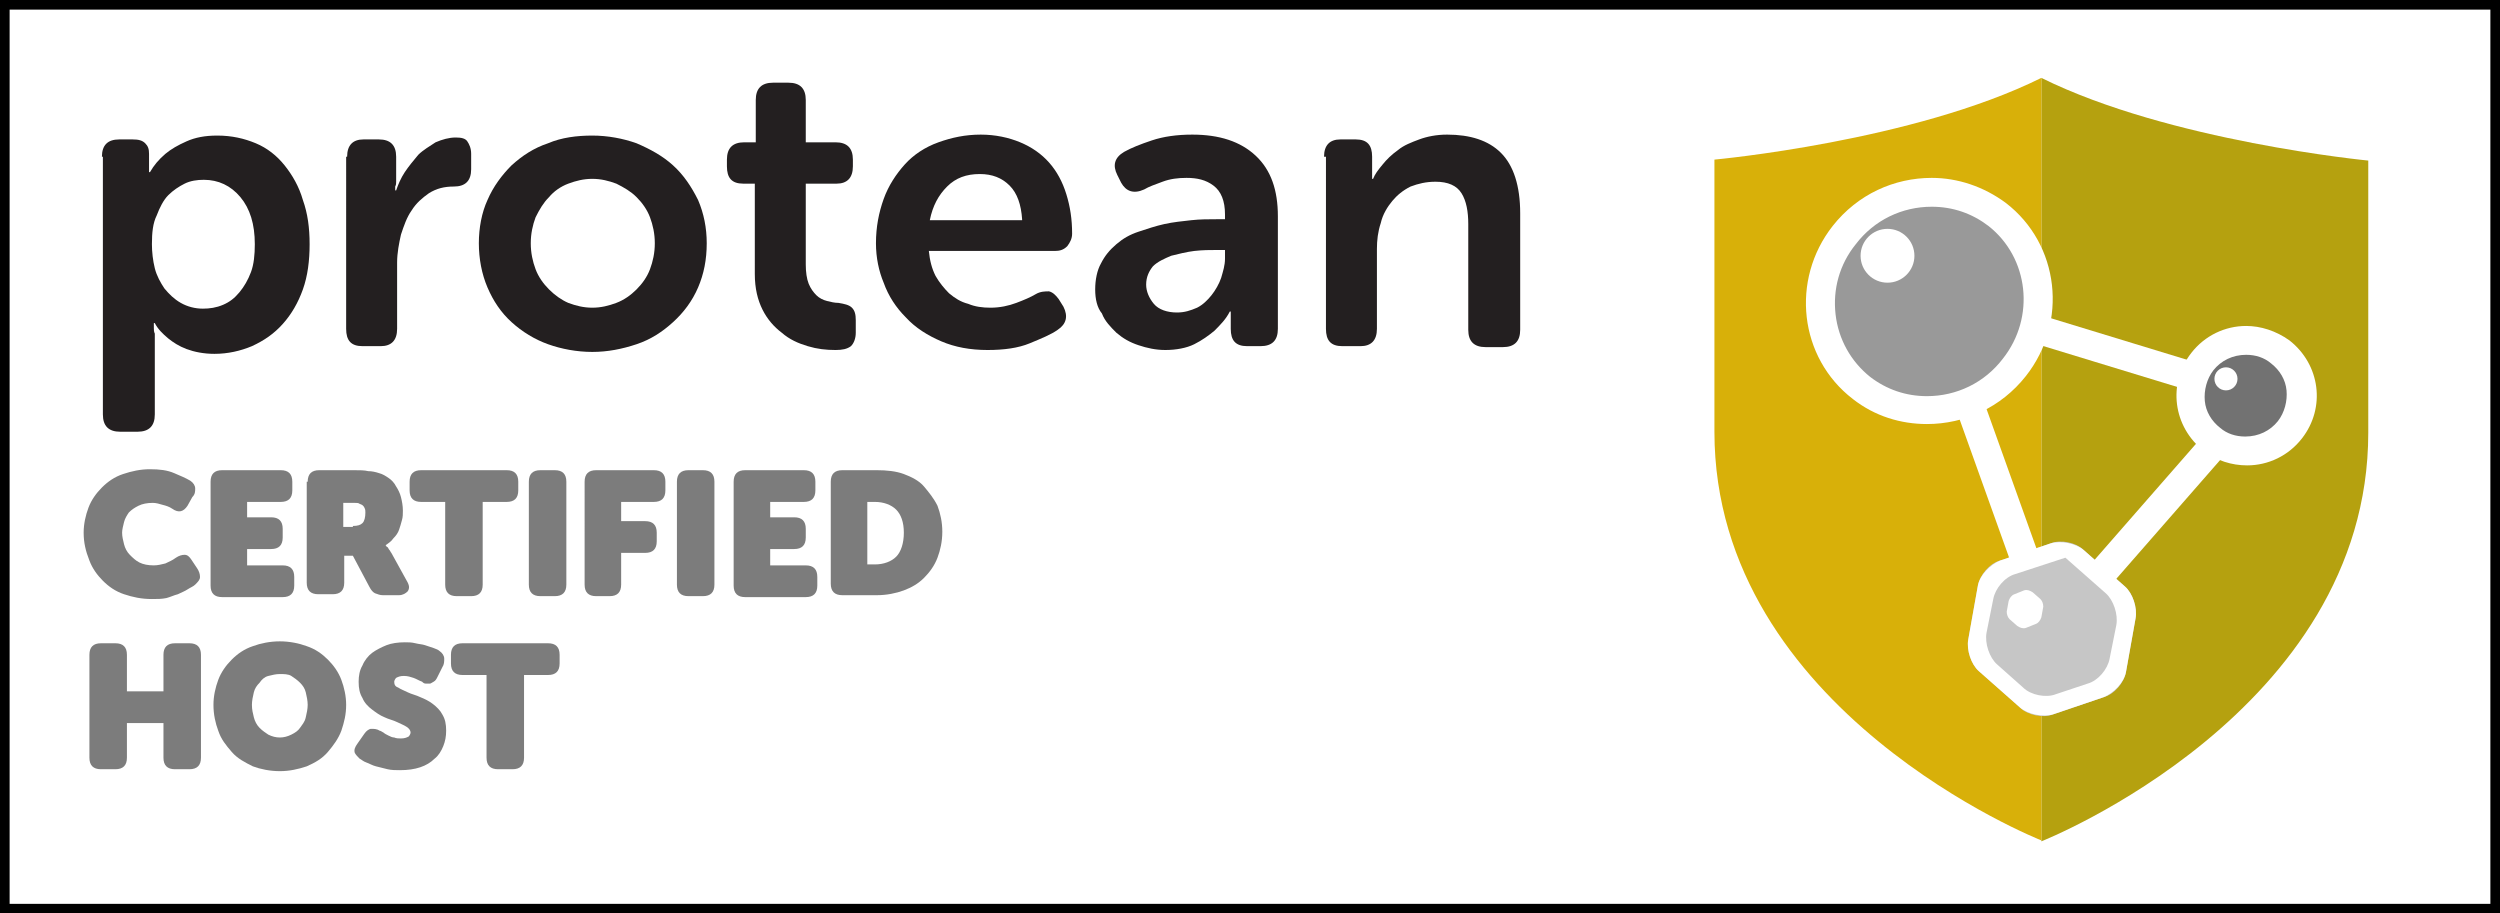
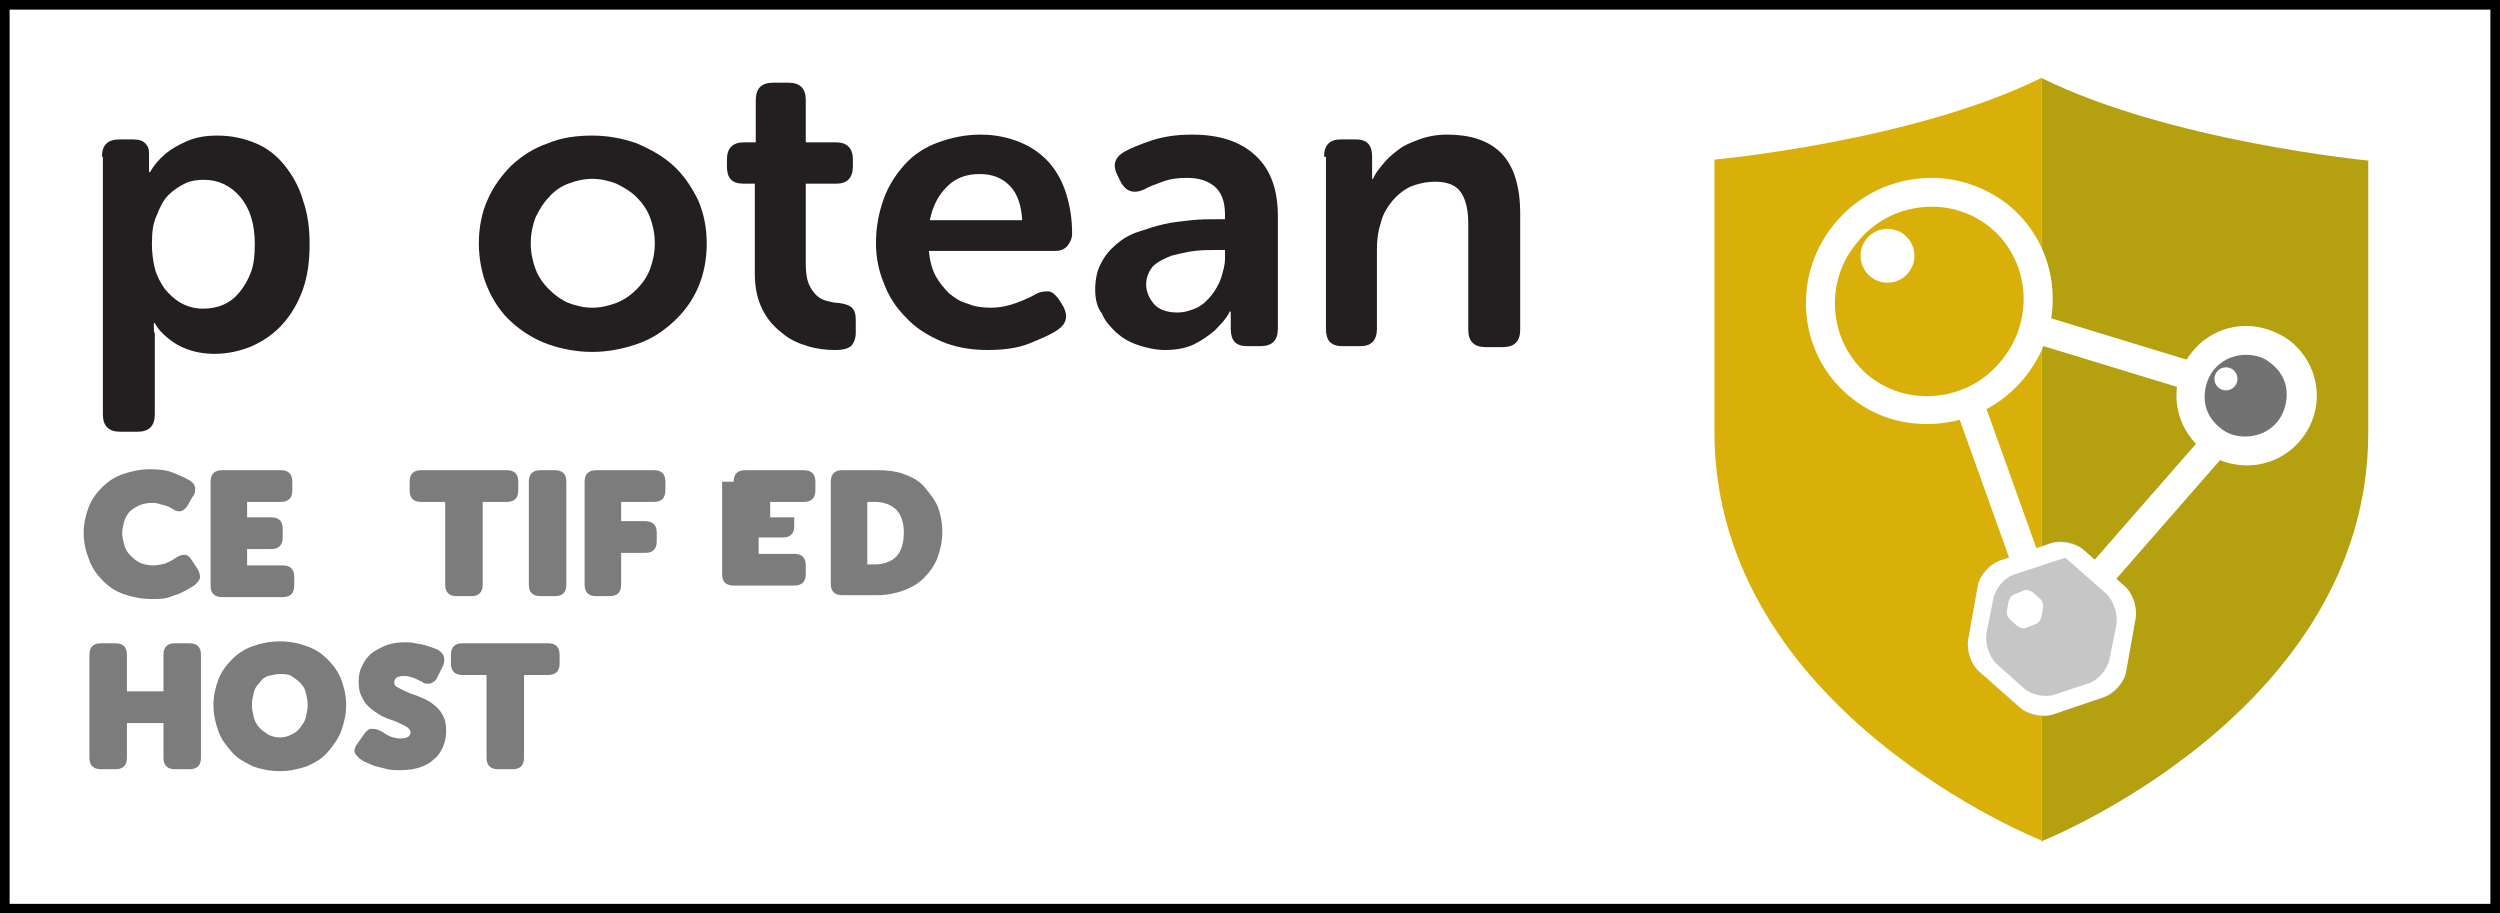
<svg xmlns="http://www.w3.org/2000/svg" version="1.1" id="Layer_1" x="0px" y="0px" viewBox="0 0 260 95" style="enable-background:new 0 0 260 95;" xml:space="preserve">
  <rect x="0" y="0" width="260" height="95" fill="#333333" stroke="none" />
  <style type="text/css">
	.st0{fill:none;}
	.st1{fill:#FFFFFF;}
	.st2{fill:#B5A10F;}
	.st3{fill:#D8B009;}
	.st4{fill:#231F20;}
	.st5{fill:#7C7C7C;}
	.st6{fill:#999999;}
	.st7{fill:#727272;}
	.st8{fill:#C6C6C6;}
	.st9{fill:none;stroke:#FFFFFF;stroke-width:3;stroke-miterlimit:10;}
</style>
  <g>
    <rect x="254.5" y="281" class="st0" width="3" height="3.5" />
  </g>
  <g>
    <rect x="254.5" y="281" class="st0" width="3" height="3.5" />
  </g>
  <g>
-     <rect x="108.5" y="72" class="st0" width="3" height="3.5" />
-   </g>
+     </g>
  <g>
    <rect x="0.5" y="0.5" class="st1" width="259" height="94" />
    <path d="M259,1v93H1V1H259 M260,0H0v95h260V0L260,0z" />
  </g>
  <path class="st2" d="M212.3,8.1v79.4c0,0,34-13.4,34-42.5c0-4.3,0-28.3,0-28.3S225.6,14.7,212.3,8.1z" />
  <path class="st3" d="M212.3,8.1c-13.3,6.6-34,8.5-34,8.5s0,24.1,0,28.3c0,29.1,34,42.5,34,42.5L212.3,8.1  C212.3,8.1,212.3,8.1,212.3,8.1z" />
  <g>
    <path class="st4" d="M10.6,16.3c0-1.2,0.6-1.8,1.8-1.8h1.4c0.6,0,1,0.1,1.3,0.4c0.3,0.3,0.4,0.6,0.4,1.1v1c0,0.1,0,0.3,0,0.3   c0,0.1,0,0.2,0,0.3v0.3h0.1c0.4-0.7,0.9-1.3,1.6-1.9c0.6-0.5,1.3-0.9,2.2-1.3c0.9-0.4,1.9-0.6,3.2-0.6c1.5,0,2.8,0.3,4,0.8   s2.2,1.3,3,2.3c0.8,1,1.5,2.2,1.9,3.6c0.5,1.4,0.7,2.9,0.7,4.6c0,1.7-0.2,3.3-0.7,4.7c-0.5,1.4-1.2,2.6-2.1,3.6   c-0.9,1-1.9,1.7-3.2,2.3c-1.2,0.5-2.5,0.8-3.9,0.8c-1.1,0-2.1-0.2-2.9-0.5c-0.8-0.3-1.4-0.7-1.9-1.1c-0.6-0.5-1.1-1-1.4-1.6h-0.1   c0,0.1,0,0.3,0,0.5c0,0.2,0,0.4,0.1,0.6c0,0.2,0,0.5,0,0.8v7.6c0,1.2-0.6,1.8-1.8,1.8h-1.8c-1.2,0-1.8-0.6-1.8-1.8V16.3z    M15.8,25.4c0,0.8,0.1,1.7,0.3,2.5c0.2,0.8,0.6,1.5,1,2.1c0.5,0.6,1,1.1,1.7,1.5s1.5,0.6,2.3,0.6c0.7,0,1.4-0.1,2.1-0.4   c0.7-0.3,1.2-0.7,1.7-1.3c0.5-0.6,0.9-1.3,1.2-2.1c0.3-0.8,0.4-1.8,0.4-2.9c0-2.1-0.5-3.7-1.5-4.9c-1-1.2-2.3-1.8-3.8-1.8   c-0.7,0-1.4,0.1-2,0.4c-0.6,0.3-1.2,0.7-1.7,1.2s-0.9,1.3-1.2,2.1C15.9,23.2,15.8,24.2,15.8,25.4z" />
-     <path class="st4" d="M36.1,16.3c0-1.2,0.6-1.8,1.7-1.8h1.6c1.2,0,1.8,0.6,1.8,1.8v2c0,0.2,0,0.4,0,0.6c0,0.2,0,0.3-0.1,0.5   c0,0.1,0,0.3,0,0.4h0.1c0.2-0.6,0.5-1.3,0.9-1.9c0.4-0.6,0.9-1.2,1.4-1.8c0.5-0.5,1.2-0.9,1.8-1.3c0.7-0.3,1.4-0.5,2.1-0.5   c0.6,0,1,0.1,1.2,0.4c0.2,0.3,0.4,0.7,0.4,1.3v1.6c0,1.2-0.6,1.8-1.8,1.8c-1,0-1.8,0.2-2.6,0.7c-0.7,0.5-1.3,1-1.8,1.8   c-0.5,0.7-0.8,1.6-1.1,2.5c-0.2,0.9-0.4,1.9-0.4,2.9v6.9c0,1.2-0.6,1.8-1.7,1.8h-1.9c-1.2,0-1.7-0.6-1.7-1.8V16.3z" />
    <path class="st4" d="M49.8,25.3c0-1.6,0.3-3.2,0.9-4.5c0.6-1.4,1.5-2.6,2.5-3.6c1.1-1,2.3-1.8,3.8-2.3c1.4-0.6,3-0.8,4.6-0.8   s3.2,0.3,4.6,0.8c1.4,0.6,2.7,1.3,3.8,2.3c1.1,1,1.9,2.2,2.6,3.6c0.6,1.4,0.9,2.9,0.9,4.5c0,1.7-0.3,3.2-0.9,4.6   c-0.6,1.4-1.5,2.6-2.6,3.6c-1.1,1-2.3,1.8-3.8,2.3s-3,0.8-4.6,0.8s-3.2-0.3-4.6-0.8s-2.7-1.3-3.8-2.3c-1.1-1-1.9-2.2-2.5-3.6   C50.1,28.5,49.8,26.9,49.8,25.3z M55.2,25.3c0,1,0.2,1.9,0.5,2.7c0.3,0.8,0.8,1.5,1.4,2.1c0.6,0.6,1.3,1.1,2,1.4   c0.8,0.3,1.6,0.5,2.5,0.5c0.9,0,1.7-0.2,2.5-0.5c0.8-0.3,1.5-0.8,2.1-1.4c0.6-0.6,1.1-1.3,1.4-2.1c0.3-0.8,0.5-1.7,0.5-2.7   c0-1-0.2-1.9-0.5-2.7c-0.3-0.8-0.8-1.5-1.4-2.1c-0.6-0.6-1.3-1-2.1-1.4c-0.8-0.3-1.6-0.5-2.5-0.5c-0.9,0-1.7,0.2-2.5,0.5   c-0.8,0.3-1.5,0.8-2,1.4c-0.6,0.6-1,1.3-1.4,2.1C55.4,23.4,55.2,24.3,55.2,25.3z" />
    <path class="st4" d="M78.4,19.1h-1.1c-1.2,0-1.7-0.6-1.7-1.8v-0.7c0-1.2,0.6-1.8,1.8-1.8h1.2v-4.4c0-1.2,0.6-1.8,1.8-1.8H82   c1.2,0,1.8,0.6,1.8,1.8v4.4h3.1c1.2,0,1.8,0.6,1.8,1.8v0.7c0,1.2-0.6,1.8-1.7,1.8h-3.2v8.4c0,0.8,0.1,1.5,0.3,2   c0.2,0.5,0.5,0.9,0.8,1.2s0.7,0.5,1.1,0.6c0.4,0.1,0.8,0.2,1.2,0.2c0.6,0.1,1.1,0.2,1.4,0.5c0.3,0.3,0.4,0.7,0.4,1.3v1.3   c0,0.6-0.2,1.1-0.5,1.4c-0.4,0.3-0.9,0.4-1.6,0.4c-1,0-1.9-0.1-2.9-0.4c-1-0.3-1.9-0.7-2.7-1.4c-0.8-0.6-1.5-1.4-2-2.4   c-0.5-1-0.8-2.2-0.8-3.7V19.1z" />
    <path class="st4" d="M91.1,25.3c0-1.7,0.3-3.2,0.8-4.6c0.5-1.4,1.3-2.6,2.2-3.6s2.1-1.8,3.5-2.3s2.8-0.8,4.4-0.8   c1.5,0,2.9,0.3,4.1,0.8s2.2,1.2,3,2.1c0.8,0.9,1.4,2,1.8,3.3c0.4,1.3,0.6,2.6,0.6,4.1c0,0.5-0.2,0.9-0.5,1.3   c-0.4,0.4-0.8,0.5-1.3,0.5H96.6c0.1,1,0.3,1.8,0.7,2.6c0.4,0.7,0.9,1.3,1.4,1.8c0.6,0.5,1.2,0.9,2,1.1c0.7,0.3,1.5,0.4,2.3,0.4   c1,0,1.9-0.2,2.7-0.5c0.8-0.3,1.5-0.6,2-0.9c0.5-0.3,1-0.3,1.4-0.3c0.4,0.1,0.7,0.4,1,0.8l0.5,0.8c0.5,1,0.3,1.8-0.6,2.4   c-0.7,0.5-1.7,0.9-2.9,1.4s-2.7,0.7-4.4,0.7c-1.8,0-3.4-0.3-4.8-0.9c-1.4-0.6-2.7-1.4-3.7-2.5c-1-1-1.8-2.2-2.3-3.6   C91.4,28.2,91.1,26.8,91.1,25.3z M106.3,22.8c-0.1-1.5-0.5-2.7-1.3-3.5c-0.8-0.8-1.8-1.2-3.1-1.2c-1.4,0-2.5,0.4-3.4,1.3   c-0.9,0.9-1.5,2-1.8,3.5H106.3z" />
    <path class="st4" d="M113.9,30.1c0-1,0.2-2,0.6-2.7c0.4-0.8,0.9-1.4,1.6-2s1.4-1,2.3-1.3c0.9-0.3,1.8-0.6,2.7-0.8   c0.9-0.2,1.9-0.3,2.8-0.4c0.9-0.1,1.8-0.1,2.6-0.1h0.9v-0.5c0-1.4-0.4-2.4-1.2-3c-0.8-0.6-1.7-0.8-2.8-0.8c-0.9,0-1.7,0.1-2.5,0.4   c-0.8,0.3-1.4,0.5-1.9,0.8c-1.1,0.5-1.9,0.2-2.4-0.7l-0.4-0.8c-0.5-1-0.3-1.8,0.7-2.4c0.7-0.4,1.7-0.8,2.9-1.2   c1.2-0.4,2.6-0.6,4.2-0.6c2.8,0,5,0.7,6.6,2.2s2.3,3.6,2.3,6.3v11.7c0,1.2-0.6,1.8-1.8,1.8h-1.4c-1.2,0-1.7-0.6-1.7-1.8v-0.8   c0-0.3,0-0.6,0-0.7c0-0.1,0-0.2,0-0.3h-0.1c-0.4,0.8-1,1.4-1.6,2c-0.6,0.5-1.3,1-2.1,1.4c-0.8,0.4-1.9,0.6-3,0.6   c-1,0-1.9-0.2-2.8-0.5c-0.9-0.3-1.6-0.7-2.3-1.3c-0.6-0.6-1.2-1.2-1.5-2C114.1,32,113.9,31.1,113.9,30.1z M119.2,29.6   c0,0.7,0.3,1.4,0.8,2c0.5,0.6,1.4,0.9,2.4,0.9c0.8,0,1.4-0.2,2.1-0.5c0.6-0.3,1.1-0.8,1.5-1.3s0.8-1.2,1-1.8c0.2-0.7,0.4-1.3,0.4-2   V26h-0.9c-0.7,0-1.4,0-2.3,0.1c-0.8,0.1-1.6,0.3-2.4,0.5c-0.7,0.3-1.4,0.6-1.9,1.1C119.5,28.2,119.2,28.8,119.2,29.6z" />
    <path class="st4" d="M137.7,16.3c0-1.2,0.6-1.8,1.7-1.8h1.6c1.2,0,1.7,0.6,1.7,1.8v1.3c0,0.1,0,0.3,0,0.4c0,0.1,0,0.2,0,0.3   c0,0.1,0,0.2,0,0.3h0.1c0.2-0.5,0.5-0.9,1-1.5c0.4-0.5,0.9-1,1.6-1.5c0.6-0.5,1.4-0.8,2.2-1.1s1.8-0.5,2.9-0.5   c2.4,0,4.3,0.6,5.6,1.9c1.3,1.3,2,3.4,2,6.3v12.1c0,1.2-0.6,1.8-1.8,1.8h-1.8c-1.2,0-1.8-0.6-1.8-1.8v-11c0-1.3-0.2-2.4-0.7-3.2   c-0.5-0.8-1.4-1.2-2.7-1.2c-1,0-1.8,0.2-2.6,0.5c-0.8,0.4-1.4,0.9-1.9,1.5c-0.5,0.6-1,1.4-1.2,2.3c-0.3,0.9-0.4,1.8-0.4,2.7v8.3   c0,1.2-0.6,1.8-1.7,1.8h-1.9c-1.2,0-1.7-0.6-1.7-1.8V16.3z" />
  </g>
  <g>
    <path class="st5" d="M8.7,55.4c0-0.9,0.2-1.8,0.5-2.6c0.3-0.8,0.8-1.5,1.4-2.1c0.6-0.6,1.3-1.1,2.2-1.4c0.9-0.3,1.8-0.5,2.8-0.5   c1,0,1.8,0.1,2.5,0.4c0.7,0.3,1.2,0.5,1.7,0.8c0.3,0.2,0.5,0.5,0.5,0.8c0,0.3,0,0.6-0.3,0.9l-0.5,0.9c-0.4,0.6-0.9,0.8-1.6,0.3   c-0.3-0.2-0.6-0.3-1-0.4c-0.3-0.1-0.7-0.2-1-0.2c-0.6,0-1.1,0.1-1.5,0.3s-0.7,0.4-1,0.7c-0.2,0.3-0.4,0.6-0.5,1   c-0.1,0.4-0.2,0.8-0.2,1.1c0,0.4,0.1,0.8,0.2,1.2c0.1,0.4,0.3,0.8,0.6,1.1s0.6,0.6,1,0.8c0.4,0.2,0.9,0.3,1.5,0.3   c0.4,0,0.8-0.1,1.2-0.2c0.4-0.2,0.7-0.3,1.1-0.6c0.3-0.2,0.6-0.3,0.9-0.3c0.3,0,0.5,0.2,0.7,0.5l0.6,0.9c0.2,0.3,0.3,0.6,0.3,0.9   c0,0.3-0.2,0.5-0.5,0.8c-0.2,0.2-0.5,0.3-0.8,0.5c-0.3,0.2-0.6,0.3-1,0.5c-0.4,0.1-0.8,0.3-1.2,0.4c-0.5,0.1-0.9,0.1-1.5,0.1   c-1.1,0-2-0.2-2.9-0.5s-1.6-0.8-2.2-1.4c-0.6-0.6-1.1-1.3-1.4-2.1C8.9,57.3,8.7,56.4,8.7,55.4z" />
    <path class="st5" d="M21.9,50.1c0-0.8,0.4-1.2,1.2-1.2h6.1c0.8,0,1.2,0.4,1.2,1.2V51c0,0.8-0.4,1.2-1.2,1.2h-3.5v1.6h2.5   c0.8,0,1.2,0.4,1.2,1.2v0.9c0,0.8-0.4,1.2-1.2,1.2h-2.5v1.7h3.7c0.8,0,1.2,0.4,1.2,1.2v0.9c0,0.8-0.4,1.2-1.2,1.2h-6.3   c-0.8,0-1.2-0.4-1.2-1.2V50.1z" />
-     <path class="st5" d="M32,50.1c0-0.8,0.4-1.2,1.2-1.2h3.6c0.6,0,1.1,0,1.5,0.1c0.4,0,0.8,0.1,1.1,0.2c0.4,0.1,0.7,0.3,1,0.5   c0.3,0.2,0.6,0.5,0.8,0.9c0.2,0.3,0.4,0.7,0.5,1.1s0.2,0.9,0.2,1.4c0,0.3,0,0.7-0.1,1c-0.1,0.4-0.2,0.7-0.3,1   c-0.1,0.3-0.3,0.6-0.6,0.9c-0.2,0.3-0.5,0.5-0.8,0.7v0c0.1,0.1,0.1,0.2,0.2,0.2c0.1,0.1,0.1,0.2,0.2,0.3s0.1,0.2,0.2,0.3l1.6,2.9   c0.3,0.5,0.3,0.8,0.1,1.1c-0.2,0.2-0.5,0.4-0.9,0.4h-1.7c-0.3,0-0.5-0.1-0.8-0.2c-0.2-0.1-0.4-0.3-0.6-0.7l-1.7-3.2h-0.9v2.8   c0,0.8-0.4,1.2-1.2,1.2h-1.5c-0.8,0-1.2-0.4-1.2-1.2V50.1z M36.7,54.7c0.5,0,0.8-0.1,1-0.3c0.2-0.2,0.3-0.6,0.3-1.1   c0-0.2,0-0.3-0.1-0.5c-0.1-0.2-0.2-0.3-0.5-0.4c-0.1-0.1-0.3-0.1-0.5-0.1c-0.2,0-0.3,0-0.6,0h-0.6v2.5H36.7z" />
    <path class="st5" d="M46.3,52.2h-2.5c-0.8,0-1.2-0.4-1.2-1.2v-0.9c0-0.8,0.4-1.2,1.2-1.2h8.9c0.8,0,1.2,0.4,1.2,1.2V51   c0,0.8-0.4,1.2-1.2,1.2h-2.5v8.6c0,0.8-0.4,1.2-1.2,1.2h-1.5c-0.8,0-1.2-0.4-1.2-1.2V52.2z" />
    <path class="st5" d="M55,50.1c0-0.8,0.4-1.2,1.2-1.2h1.5c0.8,0,1.2,0.4,1.2,1.2v10.7c0,0.8-0.4,1.2-1.2,1.2h-1.5   c-0.8,0-1.2-0.4-1.2-1.2V50.1z" />
    <path class="st5" d="M60.8,50.1c0-0.8,0.4-1.2,1.2-1.2h6c0.8,0,1.2,0.4,1.2,1.2V51c0,0.8-0.4,1.2-1.2,1.2h-3.4v2h2.5   c0.8,0,1.2,0.4,1.2,1.2v0.9c0,0.8-0.4,1.2-1.2,1.2h-2.5v3.3c0,0.8-0.4,1.2-1.2,1.2H62c-0.8,0-1.2-0.4-1.2-1.2V50.1z" />
-     <path class="st5" d="M70.4,50.1c0-0.8,0.4-1.2,1.2-1.2h1.5c0.8,0,1.2,0.4,1.2,1.2v10.7c0,0.8-0.4,1.2-1.2,1.2h-1.5   c-0.8,0-1.2-0.4-1.2-1.2V50.1z" />
-     <path class="st5" d="M76.3,50.1c0-0.8,0.4-1.2,1.2-1.2h6.1c0.8,0,1.2,0.4,1.2,1.2V51c0,0.8-0.4,1.2-1.2,1.2h-3.5v1.6h2.5   c0.8,0,1.2,0.4,1.2,1.2v0.9c0,0.8-0.4,1.2-1.2,1.2h-2.5v1.7h3.7c0.8,0,1.2,0.4,1.2,1.2v0.9c0,0.8-0.4,1.2-1.2,1.2h-6.3   c-0.8,0-1.2-0.4-1.2-1.2V50.1z" />
+     <path class="st5" d="M76.3,50.1c0-0.8,0.4-1.2,1.2-1.2h6.1c0.8,0,1.2,0.4,1.2,1.2V51c0,0.8-0.4,1.2-1.2,1.2h-3.5v1.6h2.5   v0.9c0,0.8-0.4,1.2-1.2,1.2h-2.5v1.7h3.7c0.8,0,1.2,0.4,1.2,1.2v0.9c0,0.8-0.4,1.2-1.2,1.2h-6.3   c-0.8,0-1.2-0.4-1.2-1.2V50.1z" />
    <path class="st5" d="M86.4,50.1c0-0.8,0.4-1.2,1.2-1.2h3.6c1,0,2,0.1,2.8,0.4c0.8,0.3,1.6,0.7,2.1,1.3s1,1.2,1.4,2   c0.3,0.8,0.5,1.7,0.5,2.7c0,1-0.2,1.9-0.5,2.7c-0.3,0.8-0.8,1.5-1.4,2.1c-0.6,0.6-1.3,1-2.1,1.3c-0.8,0.3-1.8,0.5-2.8,0.5h-3.6   c-0.8,0-1.2-0.4-1.2-1.2V50.1z M91,58.7c0.9,0,1.7-0.3,2.2-0.8c0.5-0.5,0.8-1.4,0.8-2.5s-0.3-1.9-0.8-2.4c-0.5-0.5-1.3-0.8-2.2-0.8   h-0.8v6.5H91z" />
    <path class="st5" d="M9.3,68.1c0-0.8,0.4-1.2,1.2-1.2H12c0.8,0,1.2,0.4,1.2,1.2v3.8H17v-3.8c0-0.8,0.4-1.2,1.2-1.2h1.5   c0.8,0,1.2,0.4,1.2,1.2v10.7c0,0.8-0.4,1.2-1.2,1.2h-1.5c-0.8,0-1.2-0.4-1.2-1.2v-3.6h-3.8v3.6c0,0.8-0.4,1.2-1.2,1.2h-1.5   c-0.8,0-1.2-0.4-1.2-1.2V68.1z" />
    <path class="st5" d="M22.2,73.3c0-0.9,0.2-1.8,0.5-2.6c0.3-0.8,0.8-1.5,1.4-2.1s1.3-1.1,2.2-1.4c0.8-0.3,1.8-0.5,2.8-0.5   c1,0,2,0.2,2.8,0.5c0.9,0.3,1.6,0.8,2.2,1.4s1.1,1.3,1.4,2.1c0.3,0.8,0.5,1.7,0.5,2.6c0,1-0.2,1.8-0.5,2.7   c-0.3,0.8-0.8,1.5-1.4,2.2s-1.3,1.1-2.2,1.5c-0.9,0.3-1.8,0.5-2.8,0.5c-1,0-2-0.2-2.8-0.5c-0.8-0.4-1.6-0.8-2.2-1.5   s-1.1-1.3-1.4-2.2C22.4,75.2,22.2,74.3,22.2,73.3z M26.2,73.3c0,0.5,0.1,0.9,0.2,1.3c0.1,0.4,0.3,0.8,0.6,1.1s0.6,0.5,0.9,0.7   c0.4,0.2,0.8,0.3,1.2,0.3c0.4,0,0.8-0.1,1.2-0.3c0.4-0.2,0.7-0.4,0.9-0.7s0.5-0.6,0.6-1.1c0.1-0.4,0.2-0.9,0.2-1.3   c0-0.4-0.1-0.9-0.2-1.3s-0.3-0.7-0.6-1c-0.3-0.3-0.6-0.5-0.9-0.7s-0.8-0.2-1.2-0.2c-0.4,0-0.8,0.1-1.2,0.2s-0.7,0.4-0.9,0.7   c-0.3,0.3-0.5,0.6-0.6,1S26.2,72.9,26.2,73.3z" />
    <path class="st5" d="M37.4,78.9c-0.2-0.2-0.4-0.4-0.5-0.6c-0.1-0.3,0-0.6,0.3-1l0.7-1c0.2-0.3,0.5-0.5,0.7-0.5c0.3,0,0.6,0,0.9,0.2   c0.1,0,0.2,0.1,0.4,0.2c0.1,0.1,0.3,0.2,0.5,0.3c0.2,0.1,0.4,0.2,0.6,0.2c0.2,0.1,0.5,0.1,0.7,0.1c0.4,0,0.6-0.1,0.8-0.2   c0.1-0.1,0.2-0.3,0.2-0.4c0-0.2-0.1-0.4-0.4-0.6s-0.6-0.3-1-0.5c-0.4-0.2-0.9-0.3-1.3-0.5c-0.5-0.2-0.9-0.5-1.3-0.8   c-0.4-0.3-0.8-0.7-1-1.2c-0.3-0.5-0.4-1-0.4-1.7c0-0.6,0.1-1.2,0.4-1.7c0.2-0.5,0.6-1,1-1.3s1-0.6,1.5-0.8s1.2-0.3,1.9-0.3   c0.4,0,0.7,0,1.1,0.1c0.4,0.1,0.7,0.1,1,0.2c0.3,0.1,0.6,0.2,0.9,0.3c0.3,0.1,0.5,0.2,0.6,0.3c0.3,0.2,0.5,0.5,0.5,0.8   c0,0.3,0,0.6-0.2,0.9l-0.5,1c-0.1,0.2-0.2,0.4-0.4,0.5s-0.3,0.2-0.4,0.2c-0.1,0-0.3,0-0.4,0c-0.2,0-0.3-0.1-0.4-0.2   c-0.3-0.1-0.6-0.3-0.9-0.4c-0.3-0.1-0.6-0.2-1-0.2c-0.4,0-0.6,0.1-0.8,0.2c-0.1,0.1-0.2,0.3-0.2,0.4c0,0.3,0.1,0.5,0.4,0.6   c0.3,0.2,0.6,0.3,1,0.5c0.4,0.2,0.9,0.3,1.3,0.5c0.5,0.2,0.9,0.4,1.3,0.7c0.4,0.3,0.8,0.7,1,1.1c0.3,0.5,0.4,1,0.4,1.7   c0,0.6-0.1,1.1-0.3,1.6c-0.2,0.5-0.5,1-0.9,1.3c-0.4,0.4-0.9,0.7-1.5,0.9c-0.6,0.2-1.3,0.3-2.1,0.3c-0.4,0-0.9,0-1.3-0.1   c-0.4-0.1-0.8-0.2-1.2-0.3s-0.7-0.3-1-0.4C37.8,79.2,37.6,79,37.4,78.9z" />
    <path class="st5" d="M50.6,70.2h-2.5c-0.8,0-1.2-0.4-1.2-1.2v-0.9c0-0.8,0.4-1.2,1.2-1.2H57c0.8,0,1.2,0.4,1.2,1.2V69   c0,0.8-0.4,1.2-1.2,1.2h-2.5v8.6c0,0.8-0.4,1.2-1.2,1.2h-1.5c-0.8,0-1.2-0.4-1.2-1.2V70.2z" />
  </g>
  <g>
    <g>
-       <path class="st6" d="M200.4,42.7c-2.5,0-4.8-0.8-6.8-2.3c-2.4-1.8-3.8-4.5-4.2-7.5c-0.3-3,0.5-6,2.4-8.4c2.2-2.8,5.5-4.5,9.1-4.5    c2.5,0,4.8,0.8,6.8,2.3c2.4,1.8,3.8,4.5,4.2,7.5c0.3,3-0.5,6-2.4,8.4C207.3,41.1,204,42.7,200.4,42.7z" />
      <path class="st1" d="M200.9,21.5L200.9,21.5c2.2,0,4.2,0.7,5.9,2c4.2,3.3,4.9,9.5,1.5,13.8c-1.9,2.5-4.8,3.9-7.9,3.9    c-2.2,0-4.2-0.7-5.9-2c-2-1.6-3.3-3.9-3.6-6.5c-0.3-2.6,0.4-5.2,2.1-7.3C194.9,22.9,197.8,21.5,200.9,21.5 M200.9,18.5    c-3.9,0-7.7,1.7-10.3,5c-4.4,5.6-3.5,13.7,2.1,18c2.3,1.8,5,2.6,7.7,2.6c3.9,0,7.7-1.7,10.3-5c4.4-5.6,3.5-13.7-2.1-18    C206.3,19.4,203.6,18.5,200.9,18.5L200.9,18.5z" />
    </g>
    <g>
      <path class="st7" d="M233.6,47c-1.3,0-2.5-0.4-3.5-1.2c-2.5-2-3-5.6-1-8.1c1.1-1.4,2.8-2.2,4.6-2.2c1.3,0,2.5,0.4,3.5,1.2    c1.2,0.9,2,2.3,2.2,3.8c0.2,1.5-0.2,3-1.2,4.3C237,46.2,235.4,47,233.6,47z" />
      <path class="st1" d="M233.6,36.9L233.6,36.9c1,0,1.9,0.3,2.6,0.9c0.9,0.7,1.5,1.7,1.6,2.8c0.1,1.1-0.2,2.3-0.9,3.2    c-0.8,1-2,1.6-3.4,1.6c-1,0-1.9-0.3-2.6-0.9c-0.9-0.7-1.5-1.7-1.6-2.8c-0.1-1.1,0.2-2.3,0.9-3.2C231,37.5,232.2,36.9,233.6,36.9     M233.6,33.9c-2.2,0-4.3,1-5.7,2.8c-2.5,3.2-1.9,7.7,1.3,10.2c1.3,1,2.9,1.5,4.5,1.5c2.2,0,4.3-1,5.7-2.8    c2.5-3.2,1.9-7.7-1.3-10.2C236.7,34.4,235.1,33.9,233.6,33.9L233.6,33.9z" />
    </g>
    <g>
      <g>
        <g>
          <path class="st8" d="M213.5,74.3c-1,0.4-2.6,0.1-3.4-0.7l-4.3-3.8c-0.8-0.7-1.3-2.2-1.1-3.3l1-5.6c0.2-1.1,1.2-2.3,2.3-2.6      l5.3-1.8c1-0.4,2.6-0.1,3.4,0.7L221,61c0.8,0.7,1.3,2.2,1.1,3.3l-1,5.6c-0.2,1.1-1.2,2.3-2.3,2.6L213.5,74.3z" />
        </g>
        <g>
          <path class="st1" d="M214.8,58l4.2,3.7c0.8,0.7,1.3,2.2,1.1,3.3l-0.7,3.5c-0.2,1.1-1.2,2.3-2.3,2.6l-3.3,1.1      c-1,0.4-2.6,0.1-3.4-0.7l-2.7-2.4c-0.8-0.7-1.3-2.2-1.1-3.3l0.7-3.5c0.2-1.1,1.2-2.3,2.3-2.6L214.8,58 M216.7,57.2      c-0.8-0.7-2.4-1-3.4-0.7l-5.3,1.8c-1,0.4-2.1,1.5-2.3,2.6l-1,5.6c-0.2,1.1,0.3,2.6,1.1,3.3l4.3,3.8c0.8,0.7,2.4,1,3.4,0.7      l5.3-1.8c1-0.4,2.1-1.5,2.3-2.6l1-5.6c0.2-1.1-0.3-2.6-1.1-3.3L216.7,57.2z" />
        </g>
      </g>
    </g>
    <g>
      <line class="st9" x1="212.1" y1="34.3" x2="227.5" y2="39" />
    </g>
    <line class="st9" x1="230.6" y1="45.9" x2="218.1" y2="60.2" />
    <line class="st9" x1="205.1" y1="42.8" x2="210.4" y2="57.6" />
    <circle class="st1" cx="196.3" cy="26.6" r="2.8" />
    <circle class="st1" cx="231.5" cy="39.4" r="1.2" />
    <g>
      <path class="st1" d="M212.3,64.2c-0.1,0.3-0.3,0.6-0.6,0.7l-1,0.4c-0.3,0.1-0.6,0-0.9-0.2l-0.8-0.7c-0.2-0.2-0.3-0.5-0.3-0.8    l0.2-1.1c0.1-0.3,0.3-0.6,0.6-0.7l1-0.4c0.3-0.1,0.6,0,0.9,0.2l0.8,0.7c0.2,0.2,0.3,0.5,0.3,0.8L212.3,64.2z" />
    </g>
  </g>
  <g>
</g>
  <g>
</g>
  <g>
</g>
  <g>
</g>
  <g>
</g>
  <g>
</g>
  <g>
</g>
  <g>
</g>
  <g>
</g>
  <g>
</g>
  <g>
</g>
  <g>
</g>
  <g>
</g>
  <g>
</g>
  <g>
</g>
</svg>